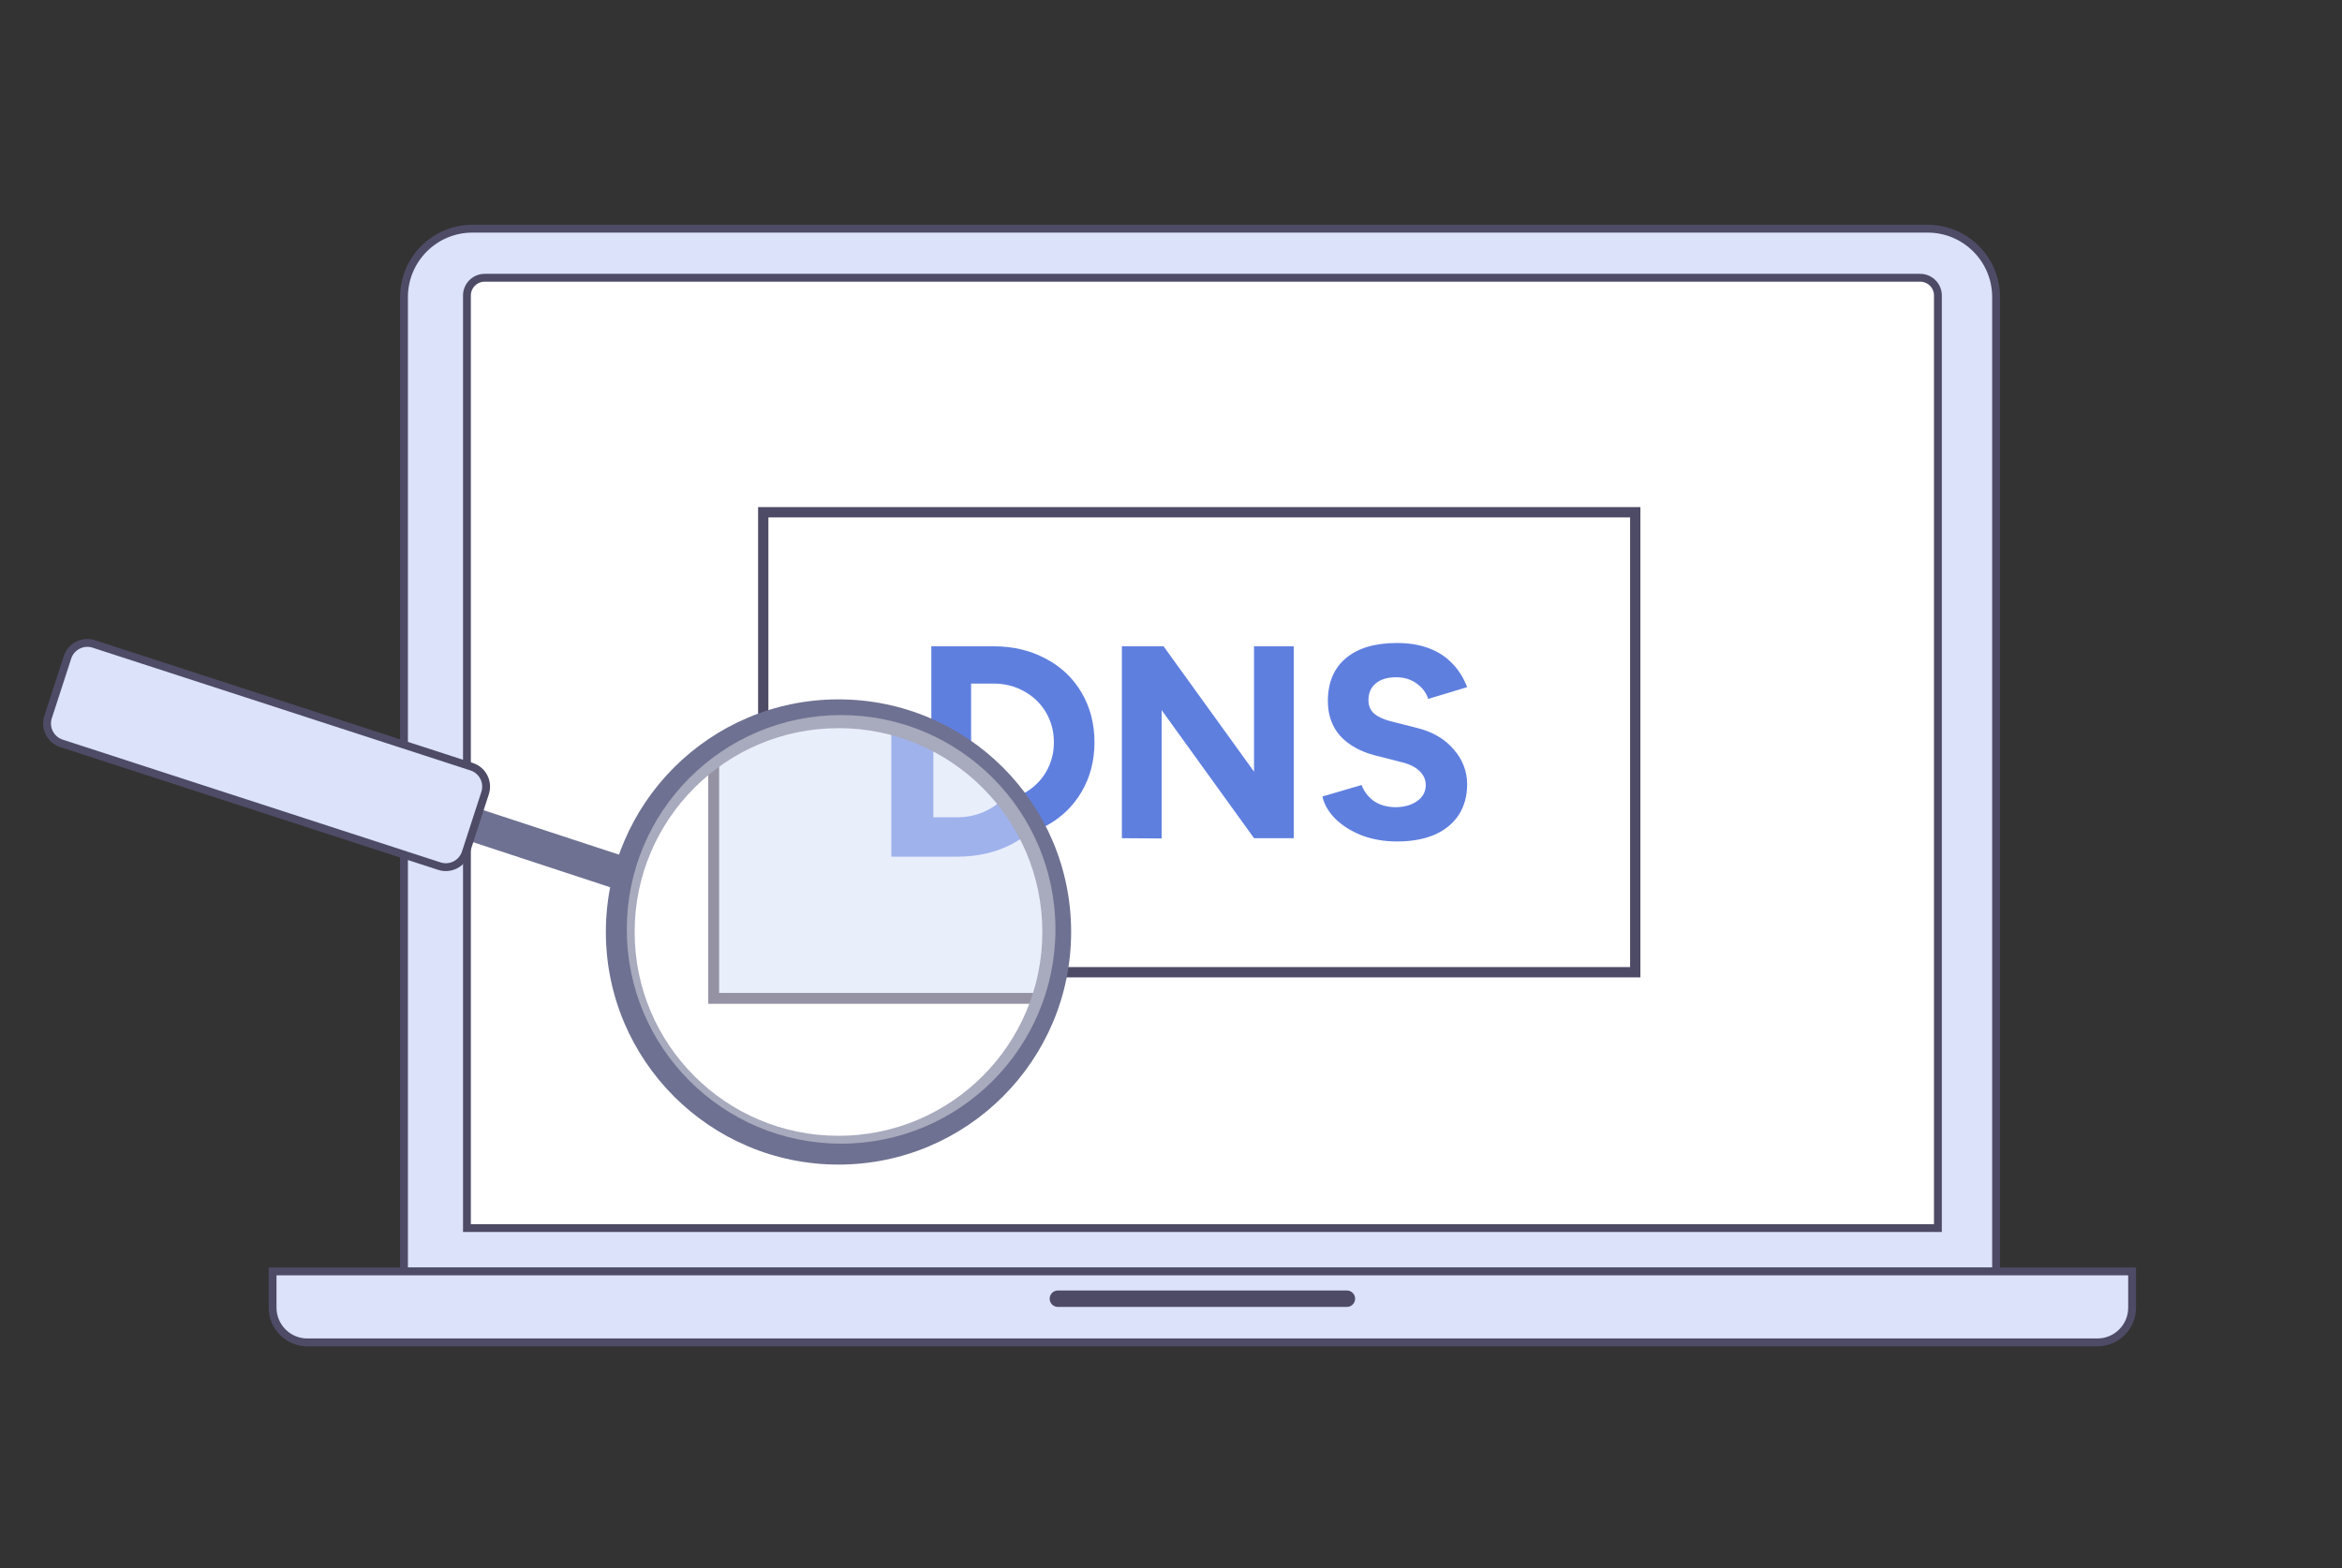
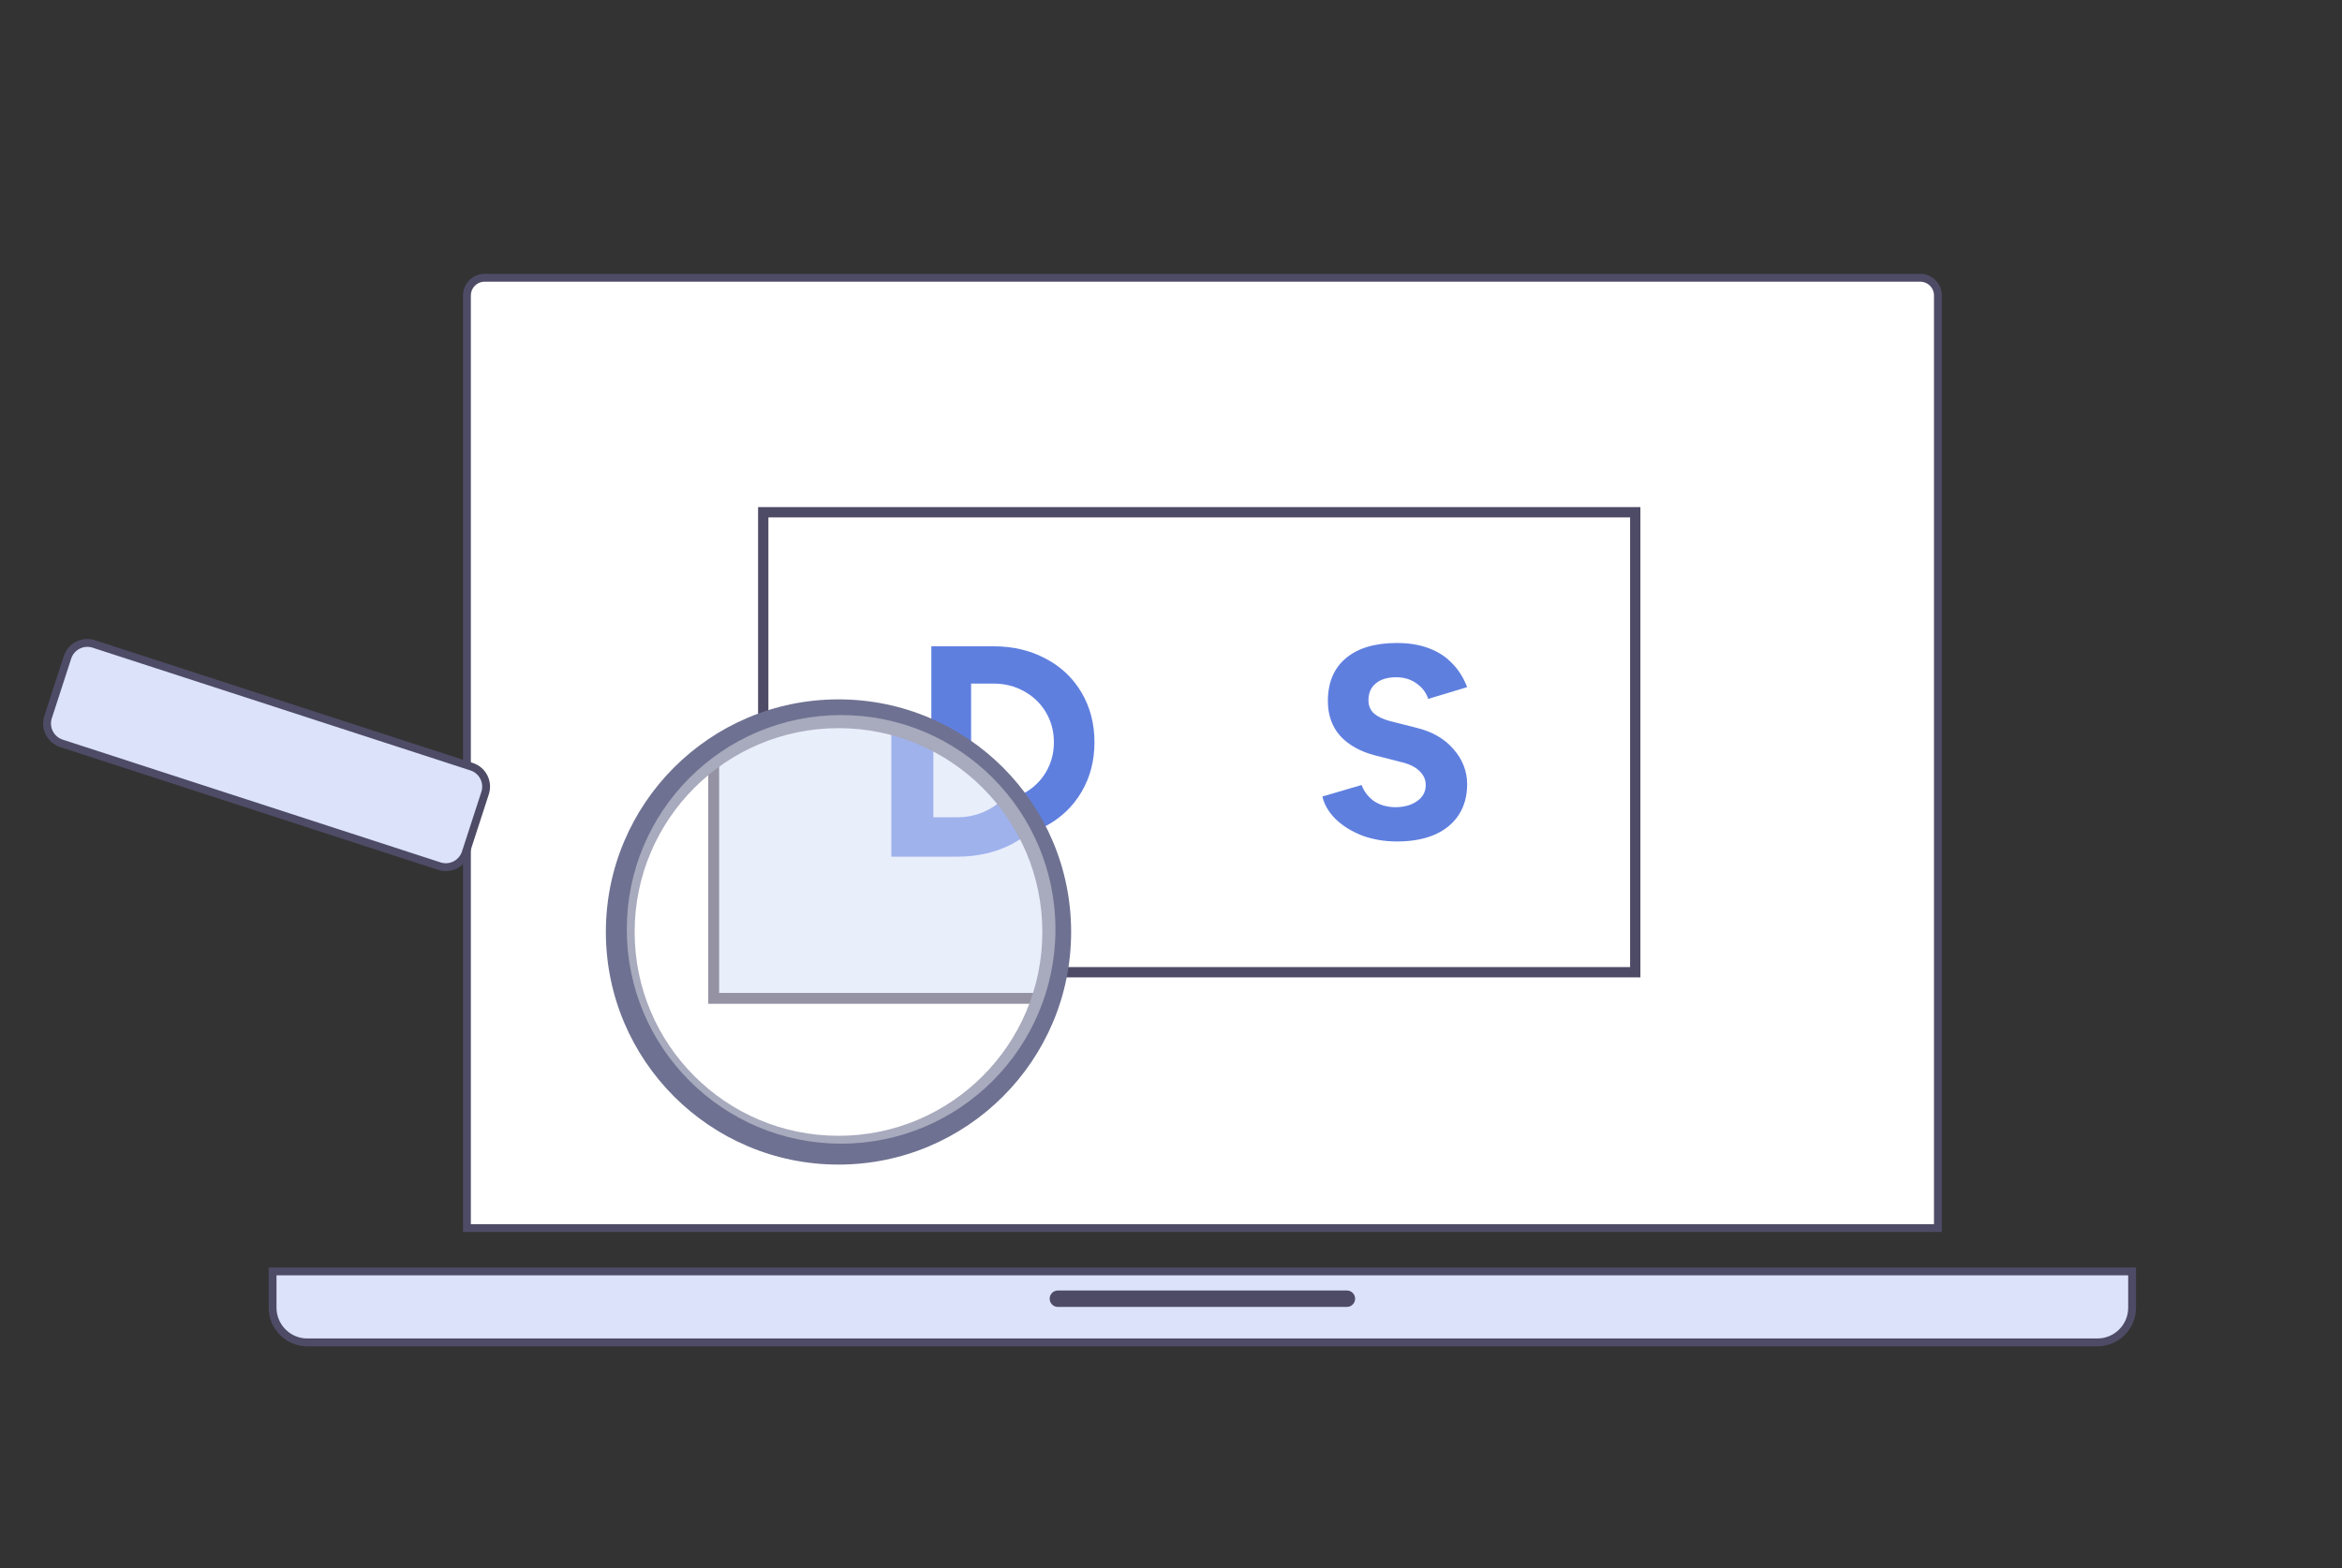
<svg xmlns="http://www.w3.org/2000/svg" width="448" height="300" viewBox="0 0 448 300" fill="none">
  <rect x="0" y="0" width="448" height="300" fill="#333333" stroke="none" />
-   <path d="M381.841 243.24H77.281V56.84C77.281 49.61 83.141 43.75 90.371 43.75H368.741C375.971 43.75 381.831 49.61 381.831 56.84V243.24H381.841Z" fill="#DBE2F9" stroke="#4E4B66" stroke-width="1.5" stroke-miterlimit="10" />
  <path d="M370.691 234.95H89.321V56.53C89.321 54.66 90.841 53.14 92.711 53.14H367.311C369.181 53.14 370.701 54.66 370.701 56.53V234.95H370.691Z" fill="white" stroke="#4E4B66" stroke-width="1.5" stroke-miterlimit="10" />
  <path d="M401.201 256.82H58.801C55.121 256.82 52.141 253.84 52.141 250.16V243.24H407.851V250.16C407.861 253.84 404.881 256.82 401.201 256.82Z" fill="#DBE2F9" stroke="#4E4B66" stroke-width="1.5" stroke-miterlimit="10" />
  <path d="M257.651 246.89H202.361C201.493 246.89 200.791 247.593 200.791 248.46C200.791 249.327 201.493 250.03 202.361 250.03H257.651C258.518 250.03 259.221 249.327 259.221 248.46C259.221 247.593 258.518 246.89 257.651 246.89Z" fill="#4E4B66" />
  <rect x="146" y="98" width="166.806" height="88" fill="white" />
  <rect x="146" y="98" width="166.806" height="88" stroke="#4E4B66" stroke-width="1.97" stroke-miterlimit="10" />
  <path d="M190.008 153.223C192.176 153.223 194.134 152.734 195.882 151.755C197.665 150.776 199.064 149.43 200.078 147.717C201.092 146.003 201.599 144.098 201.599 142C201.599 139.902 201.092 137.997 200.078 136.283C199.064 134.57 197.665 133.224 195.882 132.245C194.134 131.266 192.176 130.776 190.008 130.776V123.644C193.749 123.644 197.088 124.43 200.025 126.004C202.962 127.542 205.252 129.71 206.896 132.507C208.539 135.304 209.361 138.469 209.361 142C209.361 145.531 208.539 148.696 206.896 151.493C205.252 154.29 202.962 156.475 200.025 158.048C197.088 159.587 193.749 160.356 190.008 160.356V153.223ZM182.403 153.223H190.008V160.356H182.403V153.223ZM178.155 123.644H185.76V160.356H178.155V123.644ZM182.403 123.644H190.008V130.776H182.403V123.644Z" fill="#5F7FDF" />
-   <path d="M216.389 127.787L222.577 123.644L245.968 156.055L239.885 160.356L216.389 127.787ZM214.606 123.644H222.577L222.21 130.409V160.409L214.606 160.356V123.644ZM239.885 123.644H247.489V160.356H239.885V123.644Z" fill="#5F7FDF" />
  <path d="M267.225 160.985C264.812 160.985 262.574 160.601 260.512 159.832C258.484 159.027 256.805 157.979 255.477 156.685C254.148 155.356 253.309 153.923 252.959 152.384L260.459 150.182C260.914 151.405 261.683 152.419 262.767 153.223C263.886 153.993 265.249 154.395 266.858 154.43C268.571 154.43 269.969 154.045 271.053 153.276C272.172 152.507 272.731 151.475 272.731 150.182C272.731 149.133 272.312 148.224 271.473 147.454C270.669 146.685 269.497 146.126 267.959 145.776L263.029 144.517C260.197 143.783 257.977 142.542 256.368 140.794C254.795 139.01 254.008 136.79 254.008 134.133C254.008 130.602 255.145 127.874 257.417 125.951C259.725 123.993 262.994 123.014 267.225 123.014C269.532 123.014 271.56 123.347 273.308 124.011C275.092 124.675 276.578 125.637 277.766 126.895C278.99 128.119 279.952 129.64 280.651 131.458L273.203 133.713C272.819 132.525 272.085 131.546 271.001 130.776C269.917 129.972 268.606 129.57 267.067 129.57C265.389 129.57 264.078 129.972 263.134 130.776C262.225 131.546 261.77 132.612 261.77 133.976C261.77 134.99 262.12 135.829 262.819 136.493C263.553 137.122 264.585 137.612 265.913 137.962L270.896 139.22C273.938 139.955 276.315 141.318 278.029 143.311C279.777 145.304 280.651 147.542 280.651 150.024C280.651 152.262 280.126 154.202 279.077 155.846C278.029 157.489 276.49 158.765 274.462 159.674C272.434 160.548 270.022 160.985 267.225 160.985Z" fill="#5F7FDF" />
-   <path d="M120.433 164.17L119.943 165.69C119.933 165.7 119.933 165.7 119.933 165.71C119.913 165.76 119.893 165.81 119.883 165.86L119.683 166.49C119.683 166.5 119.673 166.51 119.673 166.53C119.663 166.57 119.633 166.6 119.633 166.64L118.413 170.3L88.473 160.46L90.483 154.34L120.433 164.17Z" fill="#6E7191" />
  <mask id="mask0_5533_77967" style="mask-type:alpha" maskUnits="userSpaceOnUse" x="119" y="136" width="83" height="83">
    <path d="M160.896 218.8C183.542 218.8 201.896 200.446 201.896 177.8C201.896 155.154 183.542 136.8 160.896 136.8C138.249 136.8 119.896 155.154 119.896 177.8C119.896 200.446 138.261 218.8 160.896 218.8Z" fill="white" />
  </mask>
  <g mask="url(#mask0_5533_77967)">
    <rect x="136.522" y="98" width="176.284" height="93" fill="#DBE2F9" />
    <rect x="136.522" y="98" width="176.284" height="93" stroke="#4E4B66" stroke-width="2.082" stroke-miterlimit="10" />
    <path d="M183.031 156.361C185.322 156.361 187.391 155.844 189.239 154.809C191.123 153.775 192.601 152.352 193.673 150.541C194.744 148.731 195.28 146.717 195.28 144.5C195.28 142.283 194.744 140.269 193.673 138.459C192.601 136.648 191.123 135.225 189.239 134.191C187.391 133.156 185.322 132.639 183.031 132.639V125.101C186.985 125.101 190.513 125.932 193.617 127.595C196.721 129.221 199.141 131.512 200.878 134.468C202.615 137.424 203.483 140.768 203.483 144.5C203.483 148.232 202.615 151.576 200.878 154.532C199.141 157.488 196.721 159.798 193.617 161.46C190.513 163.086 186.985 163.899 183.031 163.899V156.361ZM174.994 156.361H183.031V163.899H174.994V156.361ZM170.505 125.101H178.541V163.899H170.505V125.101ZM174.994 125.101H183.031V132.639H174.994V125.101Z" fill="#5F7FDF" />
    <path d="M210.911 129.48L217.451 125.101L242.171 159.354L235.741 163.899L210.911 129.48ZM209.026 125.101H217.451L217.063 132.251V163.955L209.026 163.899V125.101ZM235.741 125.101H243.778V163.899H235.741V125.101Z" fill="#5F7FDF" />
    <path d="M264.635 164.564C262.085 164.564 259.72 164.158 257.54 163.345C255.397 162.495 253.623 161.387 252.219 160.019C250.815 158.615 249.928 157.1 249.559 155.474L257.485 153.146C257.965 154.44 258.778 155.511 259.924 156.361C261.106 157.174 262.547 157.599 264.247 157.636C266.057 157.636 267.535 157.23 268.681 156.417C269.863 155.604 270.454 154.514 270.454 153.146C270.454 152.038 270.011 151.077 269.124 150.264C268.274 149.451 267.037 148.86 265.411 148.491L260.201 147.16C257.208 146.385 254.861 145.073 253.162 143.225C251.499 141.341 250.667 138.994 250.667 136.186C250.667 132.454 251.868 129.572 254.27 127.54C256.709 125.47 260.164 124.436 264.635 124.436C267.073 124.436 269.217 124.787 271.064 125.489C272.949 126.191 274.519 127.207 275.775 128.537C277.069 129.831 278.085 131.438 278.824 133.359L270.953 135.743C270.547 134.486 269.771 133.452 268.625 132.639C267.48 131.789 266.094 131.364 264.468 131.364C262.695 131.364 261.309 131.789 260.312 132.639C259.351 133.452 258.87 134.579 258.87 136.02C258.87 137.091 259.24 137.978 259.979 138.68C260.755 139.345 261.845 139.863 263.249 140.232L268.515 141.562C271.729 142.338 274.242 143.779 276.053 145.886C277.9 147.992 278.824 150.357 278.824 152.98C278.824 155.345 278.27 157.396 277.161 159.133C276.053 160.869 274.427 162.218 272.284 163.179C270.14 164.102 267.591 164.564 264.635 164.564Z" fill="#5F7FDF" />
  </g>
  <path d="M160.396 133.8C184.972 133.8 204.896 153.723 204.896 178.3C204.896 202.877 184.972 222.8 160.396 222.8C135.819 222.8 115.896 202.877 115.896 178.3C115.896 153.723 135.819 133.8 160.396 133.8ZM160.396 139.305C138.859 139.305 121.4 156.764 121.4 178.3C121.4 199.836 138.859 217.295 160.396 217.295C181.932 217.295 199.391 199.836 199.391 178.3C199.391 156.764 181.932 139.305 160.396 139.305Z" fill="#6E7191" />
  <path opacity="0.4" d="M160.896 218.8C183.542 218.8 201.896 200.446 201.896 177.8C201.896 155.154 183.542 136.8 160.896 136.8C138.249 136.8 119.896 155.154 119.896 177.8C119.896 200.446 138.261 218.8 160.896 218.8Z" fill="white" />
  <path d="M12.905 125.765C13.588 123.664 15.844 122.514 17.945 123.197L90.226 146.682C92.327 147.365 93.477 149.621 92.794 151.722L89.086 163.135C88.403 165.236 86.146 166.386 84.045 165.703L11.765 142.218C9.664 141.535 8.514 139.279 9.197 137.178L12.905 125.765Z" fill="#DBE2F9" stroke="#4E4B66" stroke-width="1.5" stroke-miterlimit="10" />
</svg>